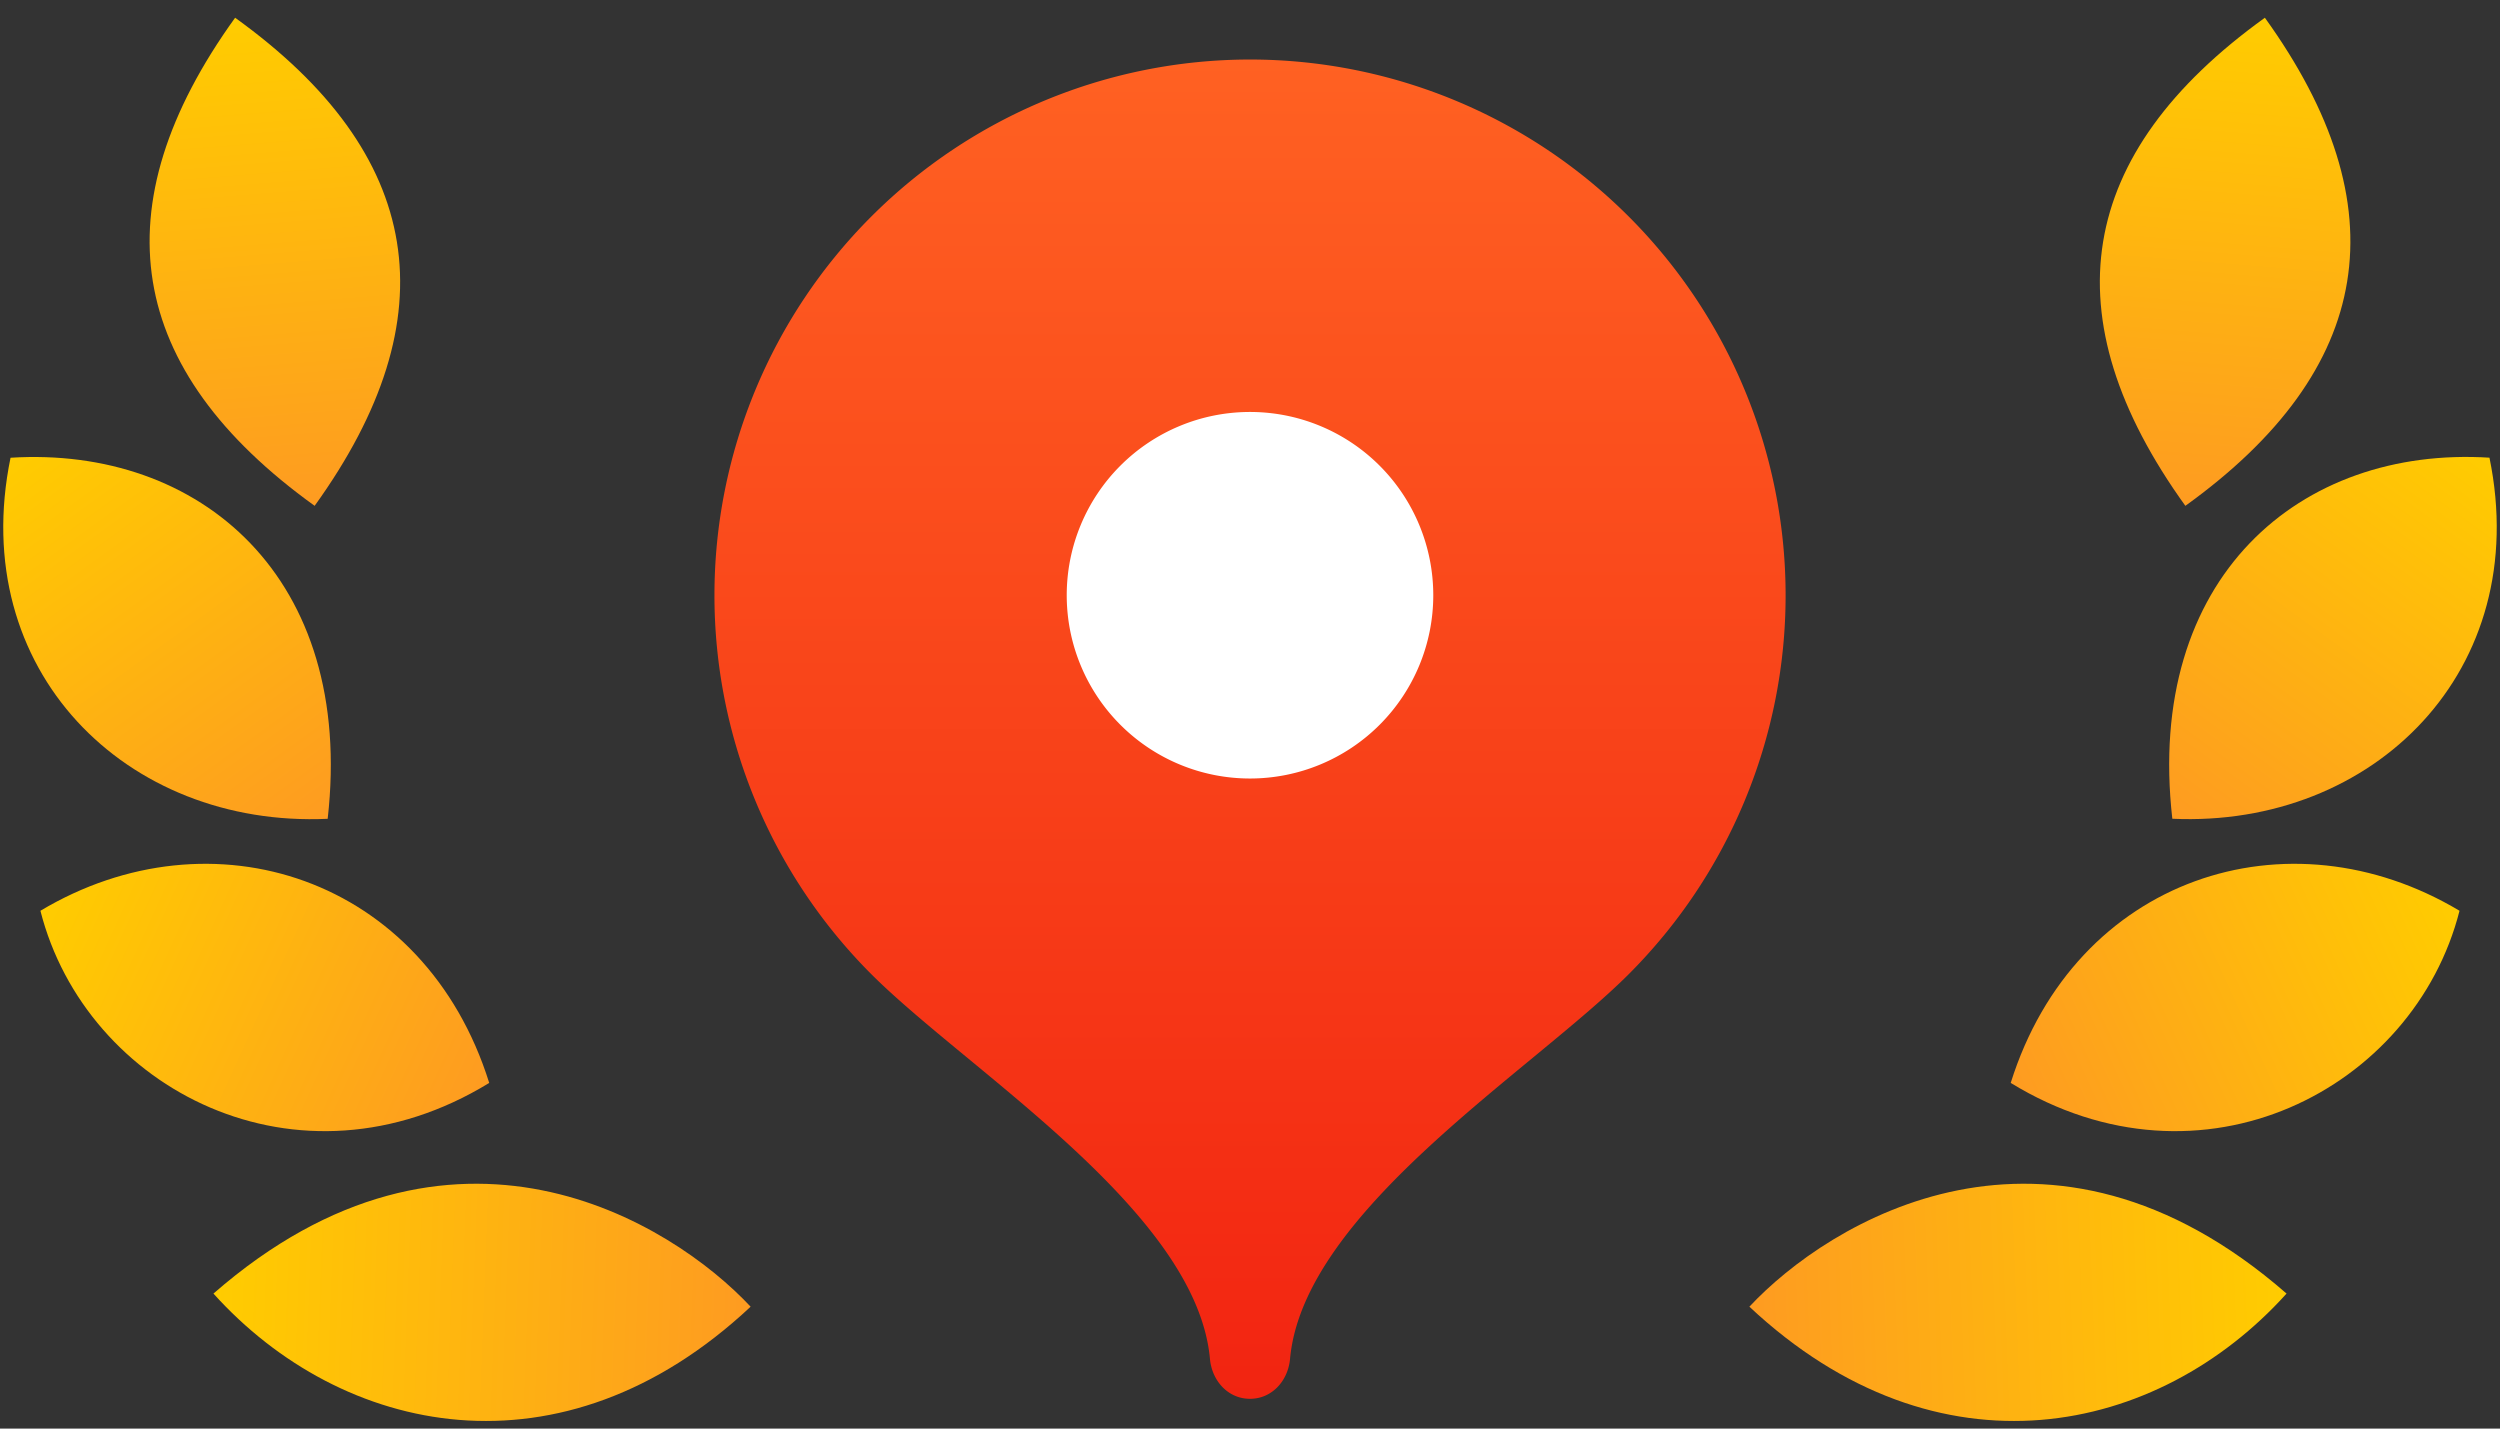
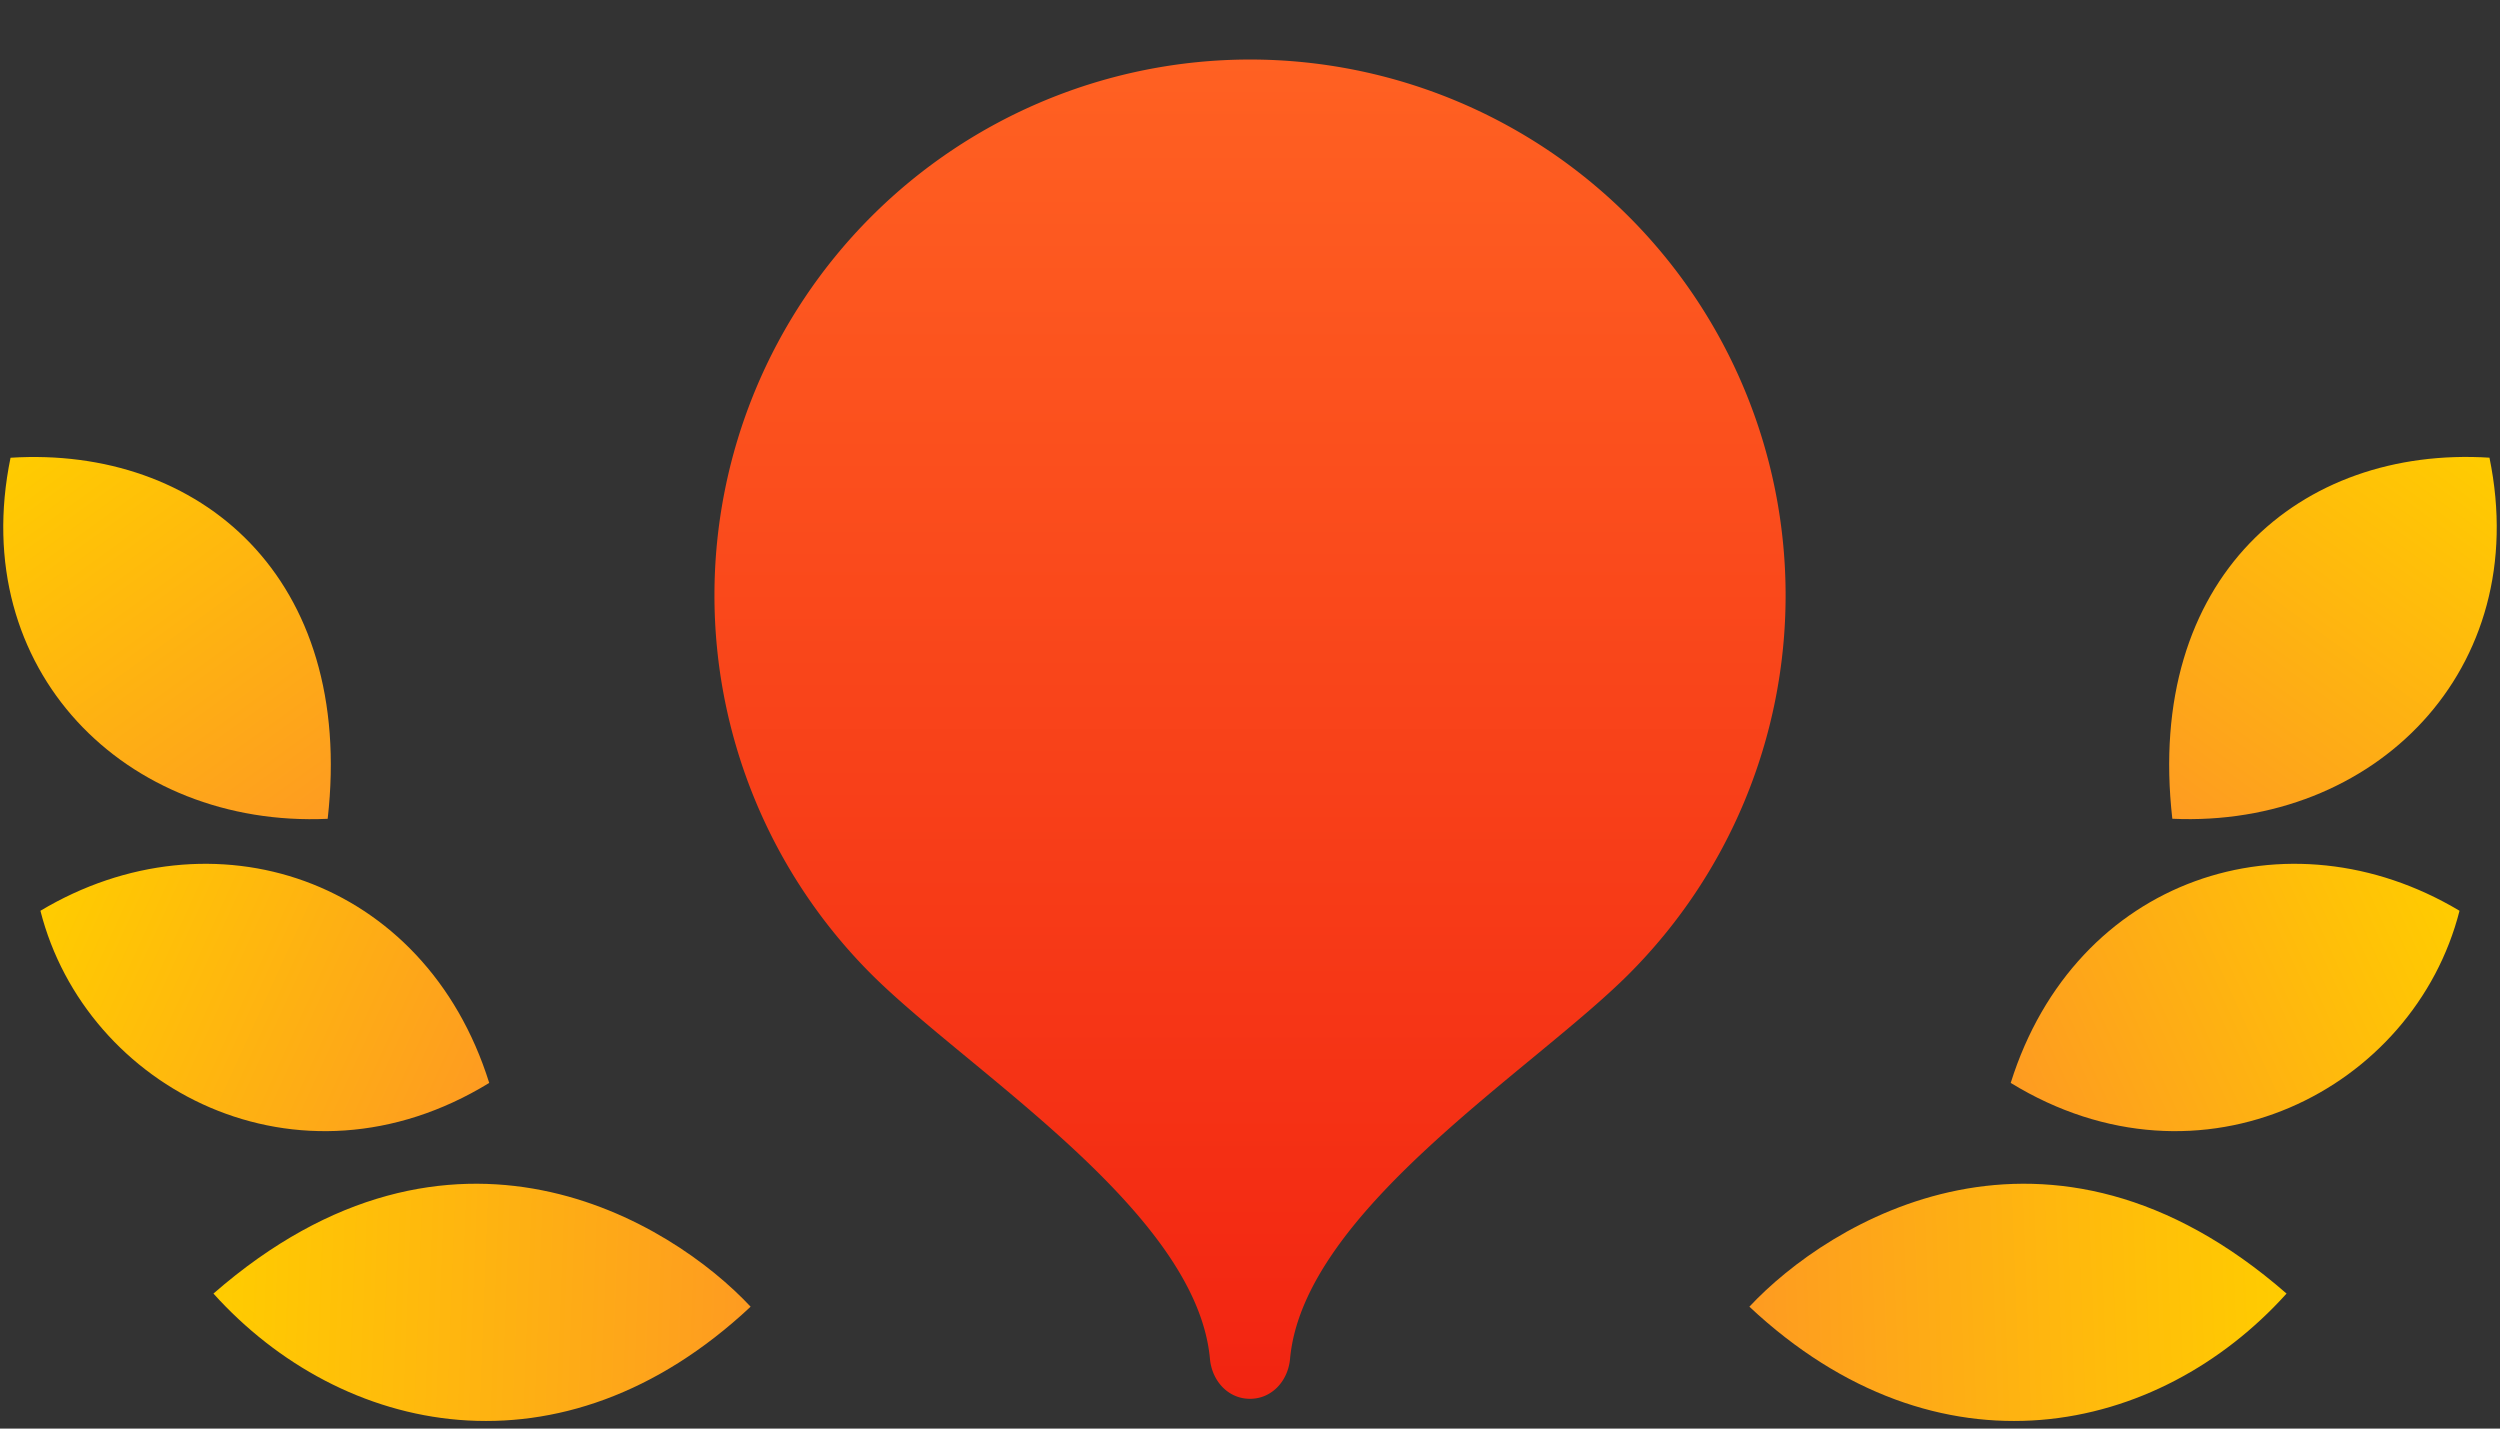
<svg xmlns="http://www.w3.org/2000/svg" width="42" height="24" viewBox="0 0 42 24">
  <rect x="0" y="0" width="42" height="24" fill="#333333" stroke="none" />
  <g clip-path="url(#bc73fcc1-d51e-4142-9f6a-11ec50d67e86)">
    <path d="M29.39 21.952c1.328-1.422 5.014-3.72 9.024-.22-2.152 2.389-5.849 3.197-9.025.22z" fill="url(#051e16dd3e6407aba653402cae45d2d3__b)" />
-     <path d="M33.78 18.193c1.084-3.457 4.66-4.615 7.54-2.892-.763 2.998-4.333 4.857-7.54 2.892z" fill="url(#051e16dd3e6407aba653402cae45d2d3__c)" />
+     <path d="M33.78 18.193c1.084-3.457 4.66-4.615 7.54-2.892-.763 2.998-4.333 4.857-7.54 2.892" fill="url(#051e16dd3e6407aba653402cae45d2d3__c)" />
    <path d="M36.495 13.755c-.46-4.054 2.148-6.265 5.328-6.066.735 3.569-1.942 6.22-5.328 6.066z" fill="url(#051e16dd3e6407aba653402cae45d2d3__d)" />
-     <path d="M36.714 8.498c-2.288-3.178-1.843-5.912 1.336-8.2 2.288 3.178 1.843 5.912-1.336 8.2z" fill="url(#051e16dd3e6407aba653402cae45d2d3__e)" />
    <path d="M12.61 21.952c-1.328-1.422-5.014-3.72-9.024-.22 2.152 2.389 5.849 3.197 9.025.22z" fill="url(#051e16dd3e6407aba653402cae45d2d3__f)" />
    <path d="M8.219 18.193c-1.083-3.457-4.66-4.615-7.54-2.892.763 2.998 4.334 4.857 7.54 2.892z" fill="url(#051e16dd3e6407aba653402cae45d2d3__g)" />
    <path d="M5.505 13.755C5.965 9.701 3.357 7.49.177 7.69c-.735 3.569 1.942 6.22 5.328 6.066z" fill="url(#051e16dd3e6407aba653402cae45d2d3__h)" />
-     <path d="M5.286 8.498C7.574 5.32 7.129 2.586 3.95.298c-2.288 3.178-1.843 5.912 1.336 8.2z" fill="url(#051e16dd3e6407aba653402cae45d2d3__i)" />
    <path d="M21 1a9.002 9.002 0 0 0-6.366 15.362c1.63 1.63 5.466 3.988 5.693 6.465.033.37.303.673.673.673.37 0 .64-.303.673-.673.227-2.477 4.06-4.831 5.689-6.46A9.002 9.002 0 0 0 21 1z" fill="url(#051e16dd3e6407aba653402cae45d2d3__j)" />
-     <path d="M21 13.079a3.079 3.079 0 1 1 0-6.158 3.079 3.079 0 0 1 0 6.158z" fill="#fff" />
  </g>
  <defs>
    <linearGradient id="051e16dd3e6407aba653402cae45d2d3__b" x1="38.386" y1="22.046" x2="29.381" y2="22.388" gradientUnits="userSpaceOnUse">
      <stop stop-color="#FC0" />
      <stop offset="1" stop-color="#FE9B21" />
    </linearGradient>
    <linearGradient id="051e16dd3e6407aba653402cae45d2d3__c" x1="41.312" y1="15.31" x2="33.951" y2="18.668" gradientUnits="userSpaceOnUse">
      <stop stop-color="#FC0" />
      <stop offset="1" stop-color="#FE9B21" />
    </linearGradient>
    <linearGradient id="051e16dd3e6407aba653402cae45d2d3__d" x1="41.712" y1="7.609" x2="36.973" y2="14.165" gradientUnits="userSpaceOnUse">
      <stop stop-color="#FC0" />
      <stop offset="1" stop-color="#FE9B21" />
    </linearGradient>
    <linearGradient id="051e16dd3e6407aba653402cae45d2d3__e" x1="37.979" y1=".297" x2="37.305" y2="8.595" gradientUnits="userSpaceOnUse">
      <stop stop-color="#FC0" />
      <stop offset="1" stop-color="#FE9B21" />
    </linearGradient>
    <linearGradient id="051e16dd3e6407aba653402cae45d2d3__f" x1="3.614" y1="22.046" x2="12.619" y2="22.388" gradientUnits="userSpaceOnUse">
      <stop stop-color="#FC0" />
      <stop offset="1" stop-color="#FE9B21" />
    </linearGradient>
    <linearGradient id="051e16dd3e6407aba653402cae45d2d3__g" x1=".688" y1="15.31" x2="8.049" y2="18.668" gradientUnits="userSpaceOnUse">
      <stop stop-color="#FC0" />
      <stop offset="1" stop-color="#FE9B21" />
    </linearGradient>
    <linearGradient id="051e16dd3e6407aba653402cae45d2d3__h" x1=".288" y1="7.609" x2="5.027" y2="14.165" gradientUnits="userSpaceOnUse">
      <stop stop-color="#FC0" />
      <stop offset="1" stop-color="#FE9B21" />
    </linearGradient>
    <linearGradient id="051e16dd3e6407aba653402cae45d2d3__i" x1="4.021" y1=".297" x2="4.695" y2="8.595" gradientUnits="userSpaceOnUse">
      <stop stop-color="#FC0" />
      <stop offset="1" stop-color="#FE9B21" />
    </linearGradient>
    <linearGradient id="051e16dd3e6407aba653402cae45d2d3__j" x1="21" y1="1" x2="21" y2="23.5" gradientUnits="userSpaceOnUse">
      <stop stop-color="#FF6122" />
      <stop offset="1" stop-color="#F22411" />
    </linearGradient>
    <clipPath id="bc73fcc1-d51e-4142-9f6a-11ec50d67e86">
      <path fill="#fff" d="M0 0h42v24H0z" />
    </clipPath>
  </defs>
</svg>